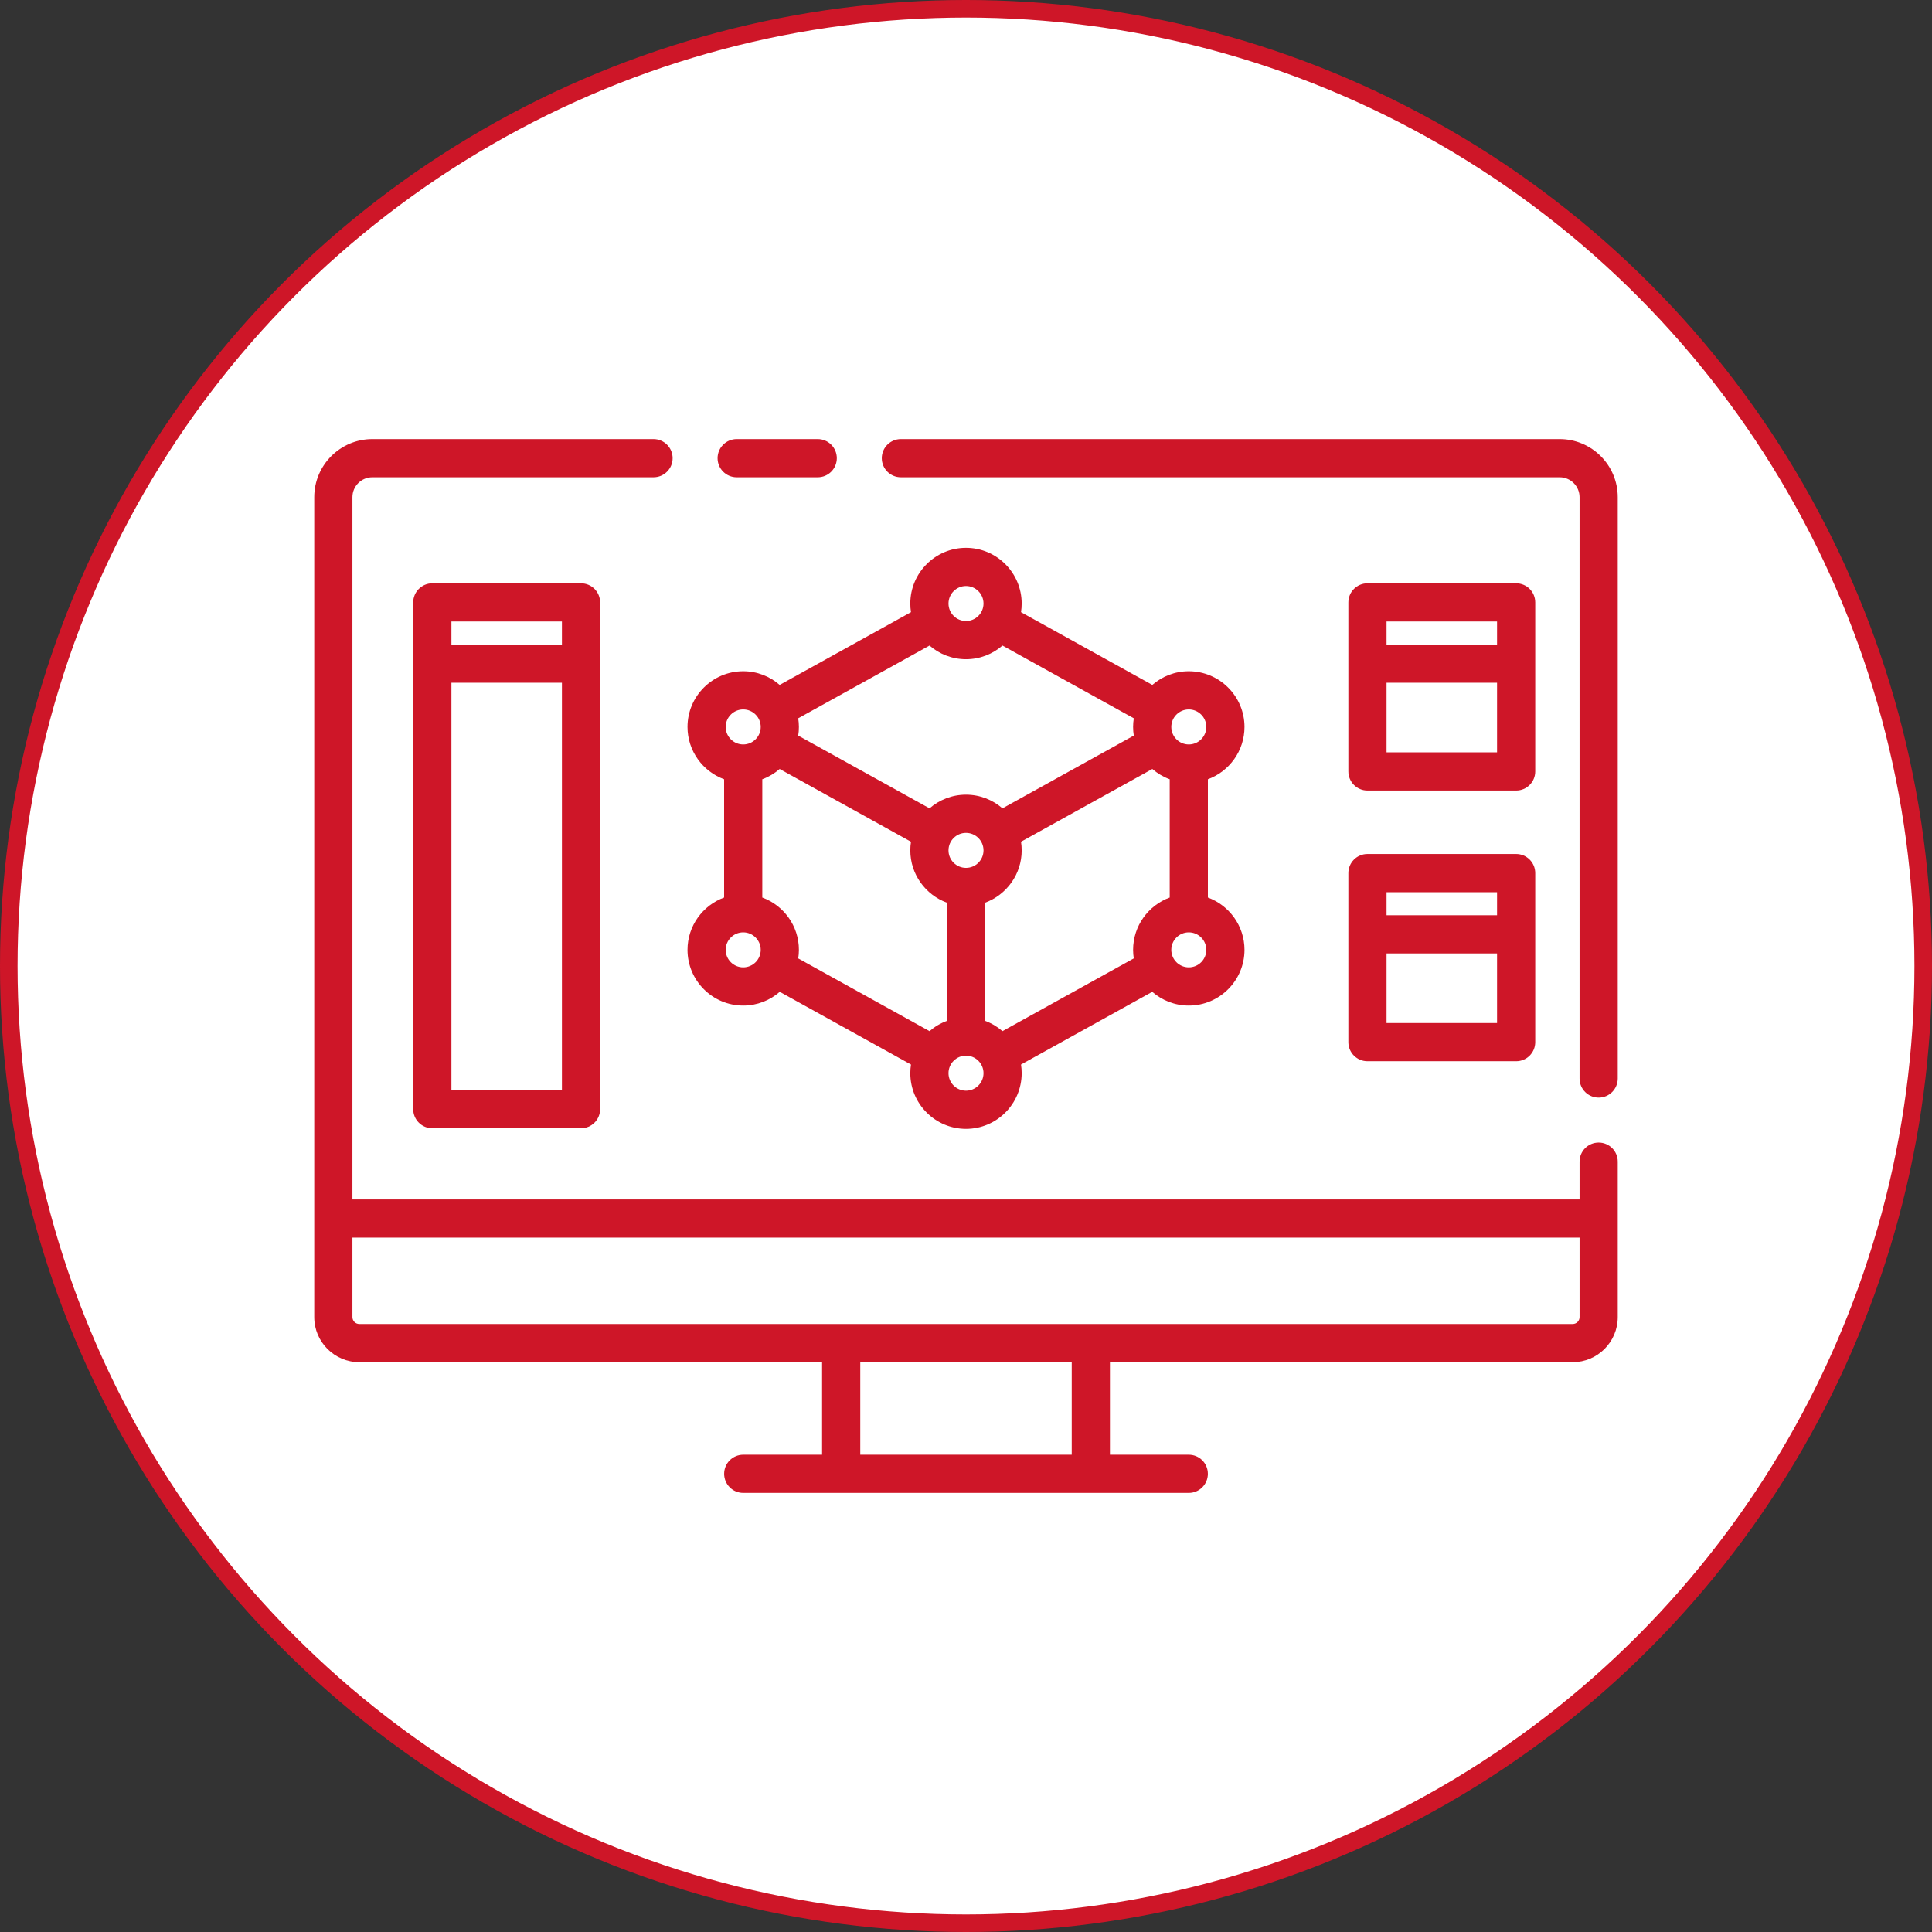
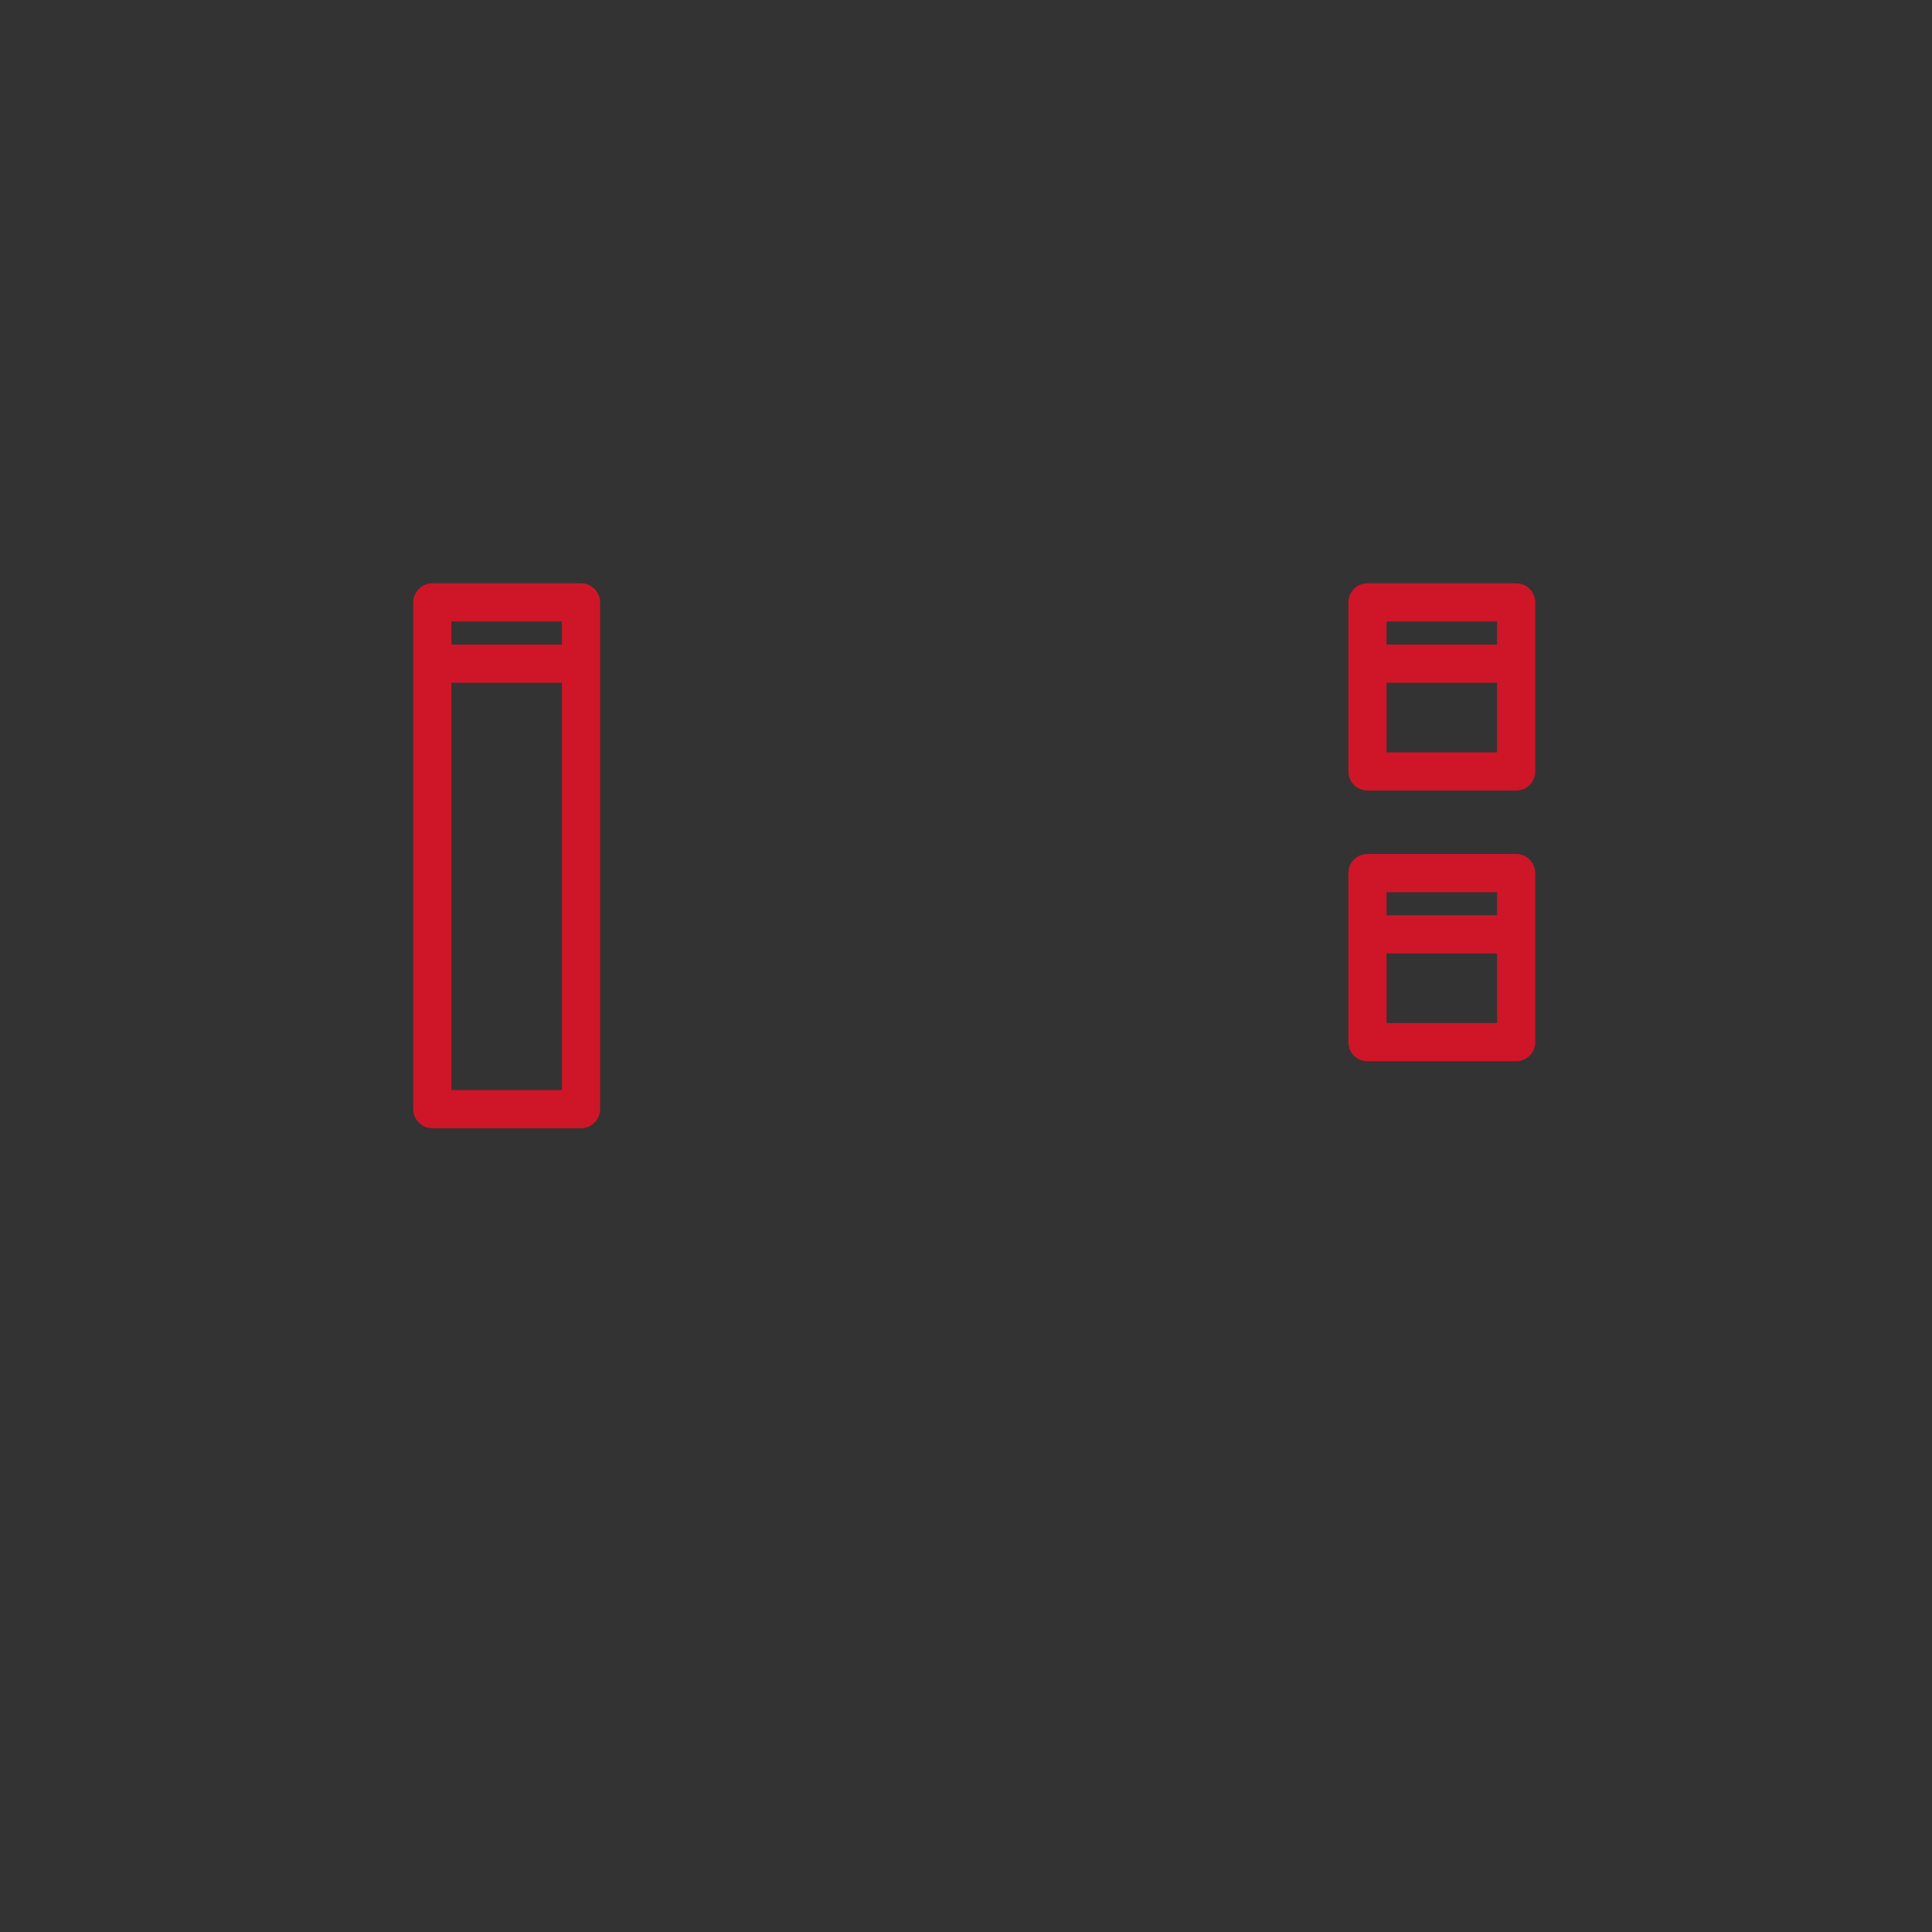
<svg xmlns="http://www.w3.org/2000/svg" width="110" height="110" viewBox="0 0 110 110" fill="none">
  <rect x="0" y="0" width="110" height="110" fill="#333333" stroke="none" />
-   <circle cx="55" cy="55" r="54.5" fill="white" stroke="#CE1628" />
-   <path d="M88.801 25H51.292C50.692 25 50.205 25.487 50.205 26.087C50.205 26.688 50.692 27.174 51.292 27.174H88.802C89.426 27.174 89.934 27.682 89.934 28.307V61.406C89.934 62.006 90.421 62.493 91.021 62.493C91.622 62.493 92.108 62.006 92.108 61.406V28.307C92.108 26.483 90.625 25 88.801 25Z" fill="#CE1628" />
-   <path d="M91.021 65.053C90.42 65.053 89.934 65.539 89.934 66.14V68.29H20.066V28.307C20.066 27.682 20.574 27.174 21.198 27.174H37.209C37.81 27.174 38.297 26.688 38.297 26.087C38.297 25.487 37.81 25 37.209 25H21.198C19.375 25 17.892 26.483 17.892 28.307V74.99C17.892 76.406 19.044 77.558 20.459 77.558H46.806V82.826H42.317C41.717 82.826 41.23 83.313 41.23 83.913C41.23 84.514 41.717 85 42.317 85H67.684C68.284 85 68.771 84.514 68.771 83.913C68.771 83.313 68.284 82.826 67.684 82.826H63.195V77.558H89.541C90.957 77.558 92.108 76.406 92.108 74.99V66.14C92.108 65.539 91.622 65.053 91.021 65.053ZM61.02 82.826H48.98V77.558H61.02V82.826ZM89.541 75.383H20.459C20.242 75.383 20.066 75.207 20.066 74.99V70.464H89.934V74.99C89.934 75.207 89.758 75.383 89.541 75.383Z" fill="#CE1628" />
-   <path d="M41.944 27.174H46.558C47.158 27.174 47.645 26.688 47.645 26.087C47.645 25.487 47.158 25 46.558 25H41.944C41.343 25 40.856 25.487 40.856 26.087C40.856 26.688 41.343 27.174 41.944 27.174Z" fill="#CE1628" />
  <path d="M24.614 33.211C24.014 33.211 23.527 33.698 23.527 34.298V63.151C23.527 63.751 24.014 64.238 24.614 64.238H33.081C33.681 64.238 34.168 63.751 34.168 63.151V34.298C34.168 33.698 33.681 33.211 33.081 33.211H24.614ZM31.994 35.386V36.698H25.702V35.386H31.994ZM25.702 62.063V38.873H31.994V62.063H25.702Z" fill="#CE1628" />
  <path d="M77.857 45.01H86.323C86.924 45.01 87.41 44.524 87.41 43.923V34.298C87.41 33.698 86.924 33.211 86.323 33.211H77.857C77.257 33.211 76.77 33.698 76.77 34.298V43.923C76.77 44.524 77.257 45.01 77.857 45.01ZM78.944 42.836V38.872H85.236V42.836H78.944ZM85.236 35.386V36.698H78.944V35.386H85.236Z" fill="#CE1628" />
-   <path d="M76.77 59.335C76.77 59.936 77.257 60.422 77.857 60.422H86.323C86.924 60.422 87.41 59.936 87.41 59.335V49.711C87.41 49.11 86.924 48.623 86.323 48.623H77.857C77.257 48.623 76.77 49.11 76.77 49.711V59.335ZM78.944 58.248V54.284H85.236V58.248H78.944ZM85.236 50.798V52.11H78.944V50.798H85.236Z" fill="#CE1628" />
-   <path d="M39.144 54.081C39.144 55.829 40.567 57.252 42.315 57.252C43.111 57.252 43.839 56.957 44.396 56.47L51.868 60.61C51.843 60.77 51.829 60.935 51.829 61.102C51.829 62.85 53.252 64.273 55 64.273C56.748 64.273 58.17 62.85 58.17 61.102C58.17 60.935 58.157 60.77 58.132 60.61L65.604 56.47C66.161 56.956 66.889 57.252 67.685 57.252C69.433 57.252 70.856 55.829 70.856 54.081C70.856 52.715 69.986 51.547 68.772 51.102V44.368C69.986 43.923 70.856 42.756 70.856 41.389C70.856 39.641 69.433 38.218 67.685 38.218C66.891 38.218 66.165 38.512 65.608 38.996L58.132 34.854C58.157 34.694 58.17 34.53 58.17 34.362C58.17 32.614 56.748 31.191 54.999 31.191C53.252 31.191 51.829 32.614 51.829 34.362C51.829 34.529 51.842 34.694 51.868 34.854L44.391 38.996C43.835 38.512 43.109 38.218 42.315 38.218C40.566 38.218 39.144 39.641 39.144 41.389C39.144 42.756 40.013 43.923 41.228 44.368V51.102C40.013 51.547 39.144 52.715 39.144 54.081ZM55 37.533C55.794 37.533 56.52 37.239 57.076 36.755L64.553 40.897C64.528 41.058 64.514 41.222 64.514 41.389C64.514 41.557 64.528 41.722 64.553 41.882L57.076 46.024C56.52 45.54 55.794 45.246 55 45.246C54.206 45.246 53.48 45.54 52.924 46.024L45.447 41.882C45.473 41.722 45.486 41.557 45.486 41.389C45.486 41.222 45.472 41.058 45.447 40.897L52.924 36.755C53.48 37.239 54.206 37.533 55 37.533ZM64.514 54.081C64.514 54.247 64.527 54.409 64.552 54.568L57.076 58.709C56.788 58.458 56.454 58.257 56.087 58.124V51.396C57.302 50.951 58.171 49.784 58.171 48.417C58.171 48.249 58.157 48.085 58.132 47.925L65.609 43.783C65.898 44.034 66.232 44.234 66.598 44.368V51.102C65.383 51.547 64.514 52.715 64.514 54.081ZM55.997 48.417C55.997 48.967 55.549 49.413 55 49.413C54.451 49.413 54.004 48.967 54.004 48.417C54.004 47.868 54.451 47.421 55 47.421C55.549 47.421 55.997 47.868 55.997 48.417ZM44.391 43.783L51.868 47.925C51.843 48.086 51.829 48.25 51.829 48.417C51.829 49.784 52.698 50.951 53.913 51.396V58.124C53.547 58.258 53.212 58.458 52.924 58.709L45.448 54.568C45.473 54.409 45.486 54.247 45.486 54.081C45.486 52.715 44.617 51.547 43.402 51.102V44.368C43.768 44.234 44.102 44.034 44.391 43.783ZM42.315 55.077C41.766 55.077 41.318 54.631 41.318 54.081C41.318 53.532 41.766 53.085 42.315 53.085C42.865 53.085 43.312 53.532 43.312 54.081C43.312 54.631 42.865 55.077 42.315 55.077ZM55 62.099C54.451 62.099 54.004 61.651 54.004 61.102C54.004 60.553 54.451 60.105 55 60.105C55.549 60.105 55.997 60.553 55.997 61.102C55.997 61.651 55.549 62.099 55 62.099ZM67.685 55.077C67.136 55.077 66.689 54.631 66.689 54.081C66.689 53.532 67.136 53.085 67.685 53.085C68.234 53.085 68.682 53.532 68.682 54.081C68.682 54.631 68.234 55.077 67.685 55.077ZM67.685 40.393C68.234 40.393 68.682 40.84 68.682 41.389C68.682 41.939 68.234 42.386 67.685 42.386C67.136 42.386 66.689 41.939 66.689 41.389C66.689 40.84 67.136 40.393 67.685 40.393ZM55 33.365C55.549 33.365 55.997 33.813 55.997 34.362C55.997 34.911 55.549 35.358 55 35.358C54.451 35.358 54.004 34.911 54.004 34.362C54.004 33.813 54.451 33.365 55 33.365ZM42.315 40.393C42.865 40.393 43.312 40.84 43.312 41.389C43.312 41.939 42.865 42.386 42.315 42.386C41.766 42.386 41.318 41.939 41.318 41.389C41.318 40.84 41.766 40.393 42.315 40.393Z" fill="#CE1628" />
+   <path d="M76.77 59.335C76.77 59.936 77.257 60.422 77.857 60.422H86.323C86.924 60.422 87.41 59.936 87.41 59.335V49.711C87.41 49.11 86.924 48.623 86.323 48.623H77.857C77.257 48.623 76.77 49.11 76.77 49.711V59.335ZM78.944 58.248V54.284H85.236V58.248H78.944M85.236 50.798V52.11H78.944V50.798H85.236Z" fill="#CE1628" />
</svg>